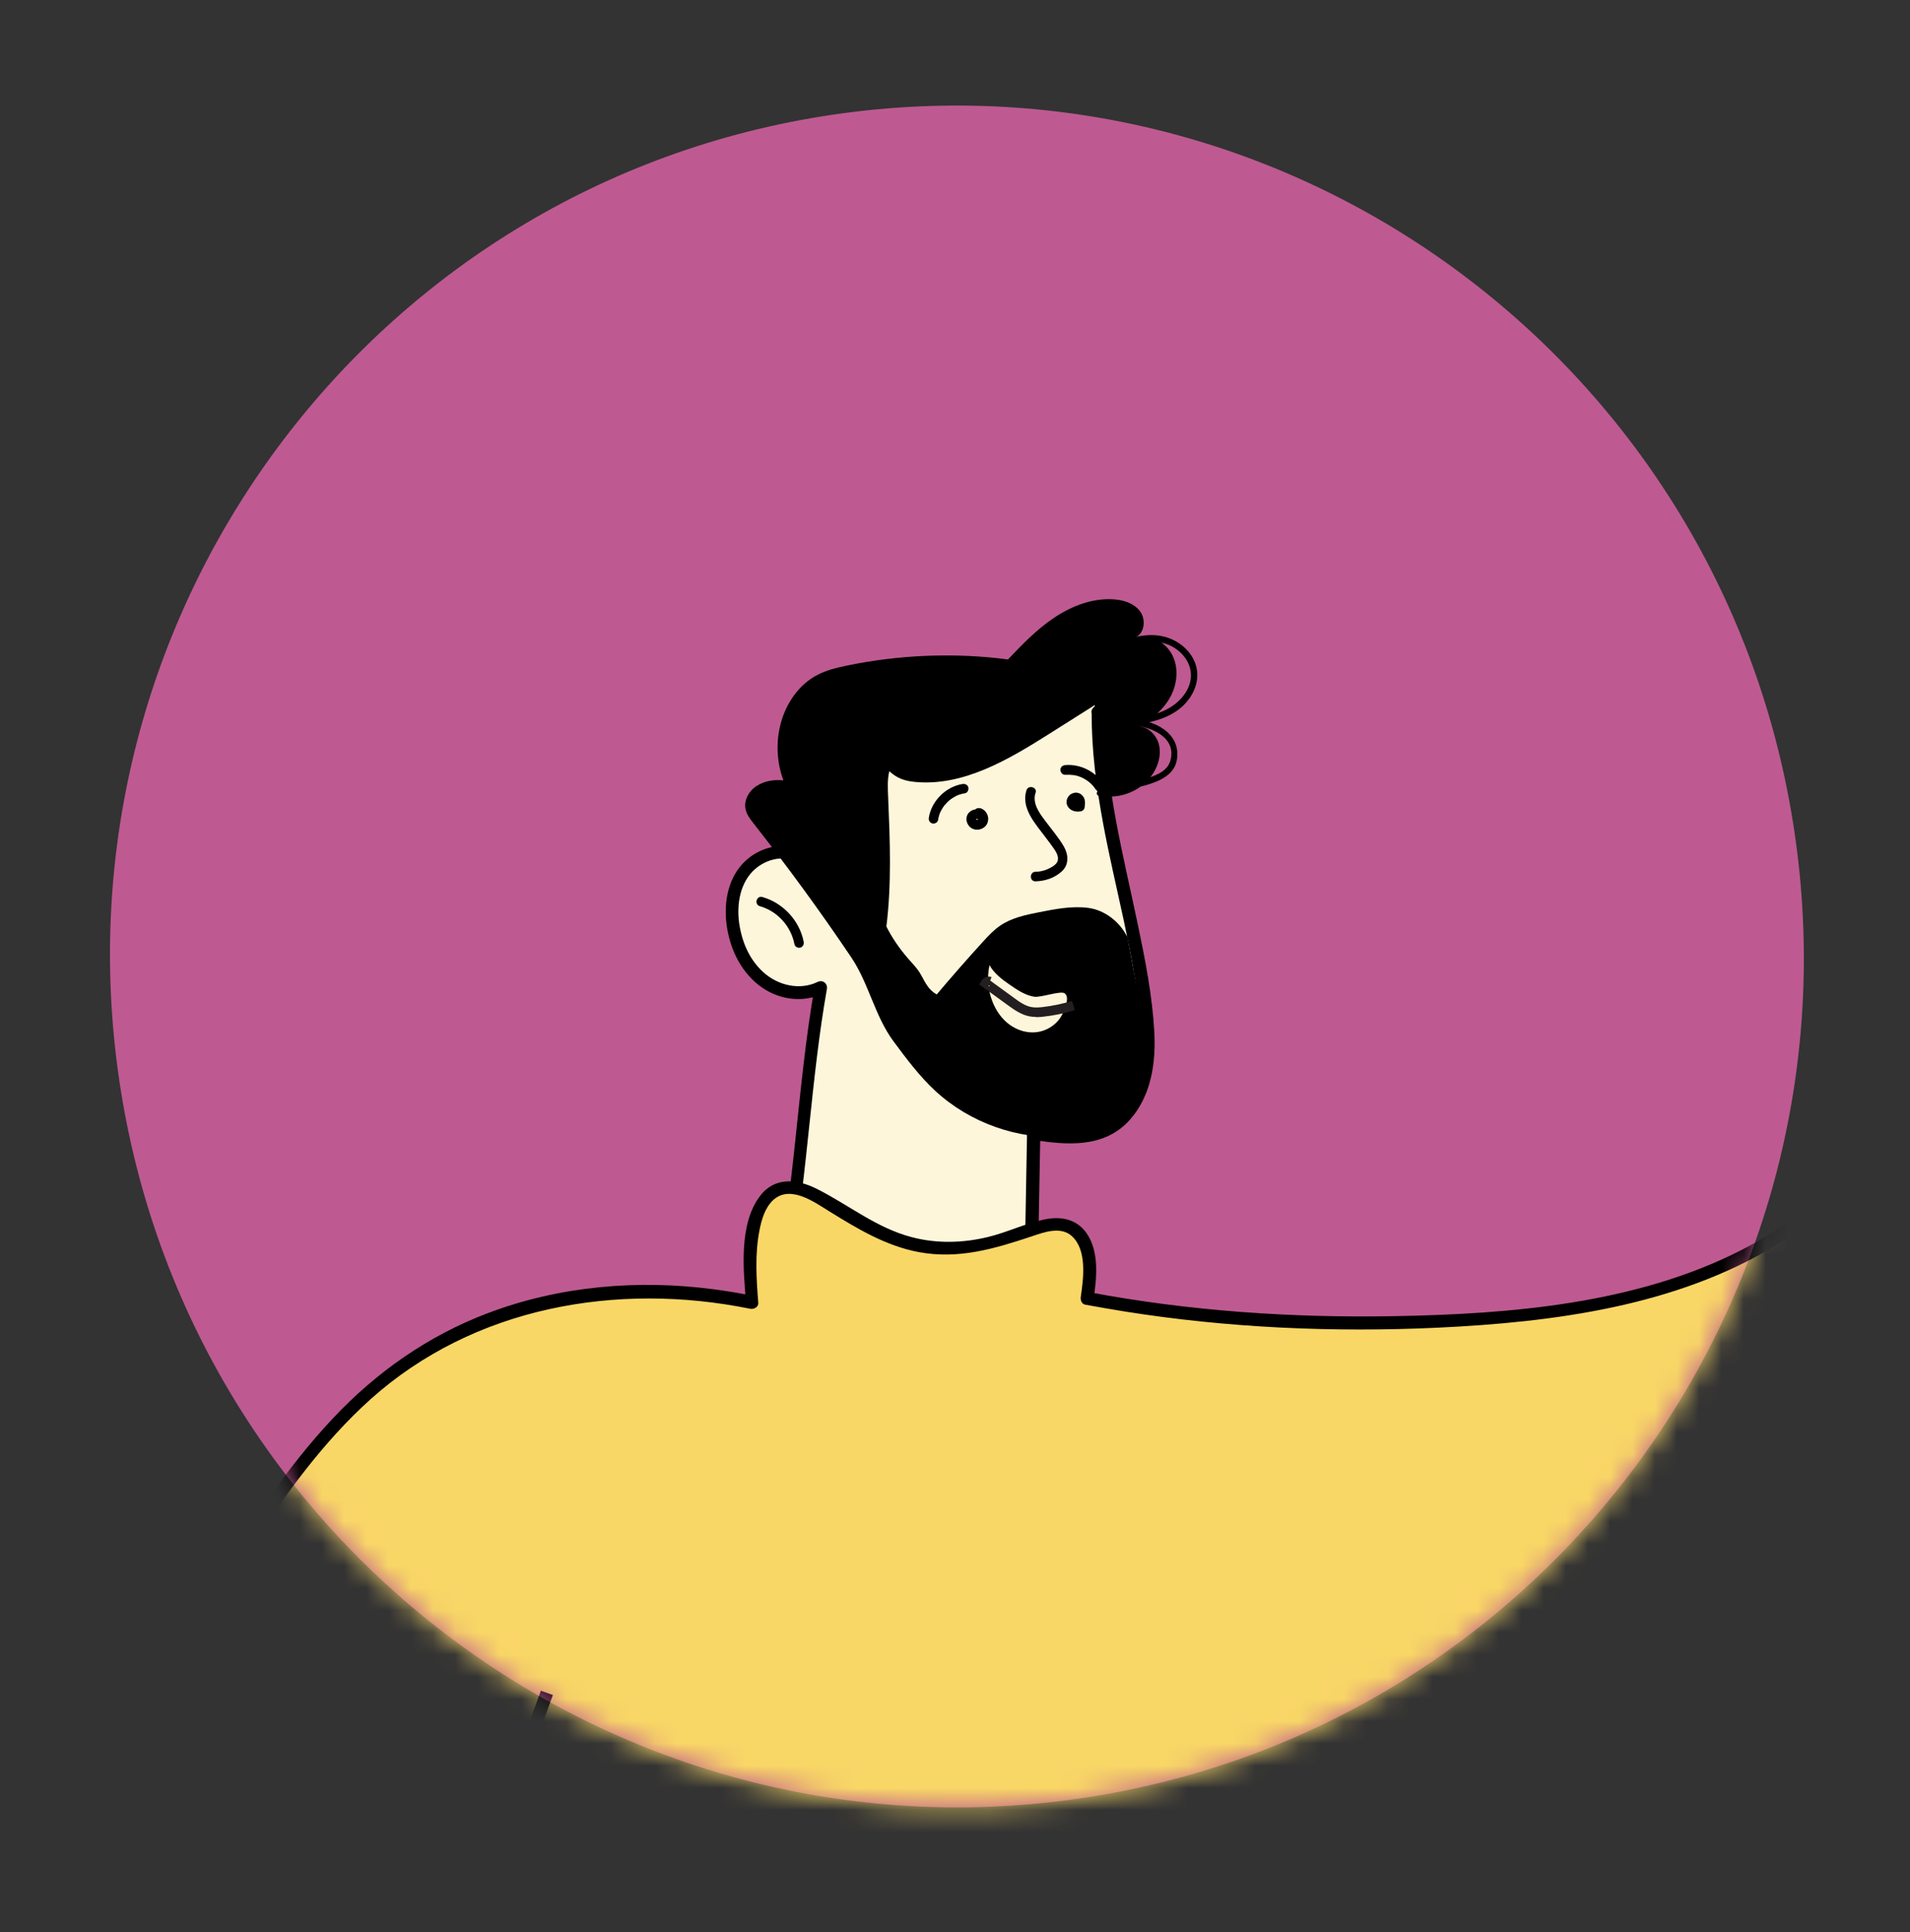
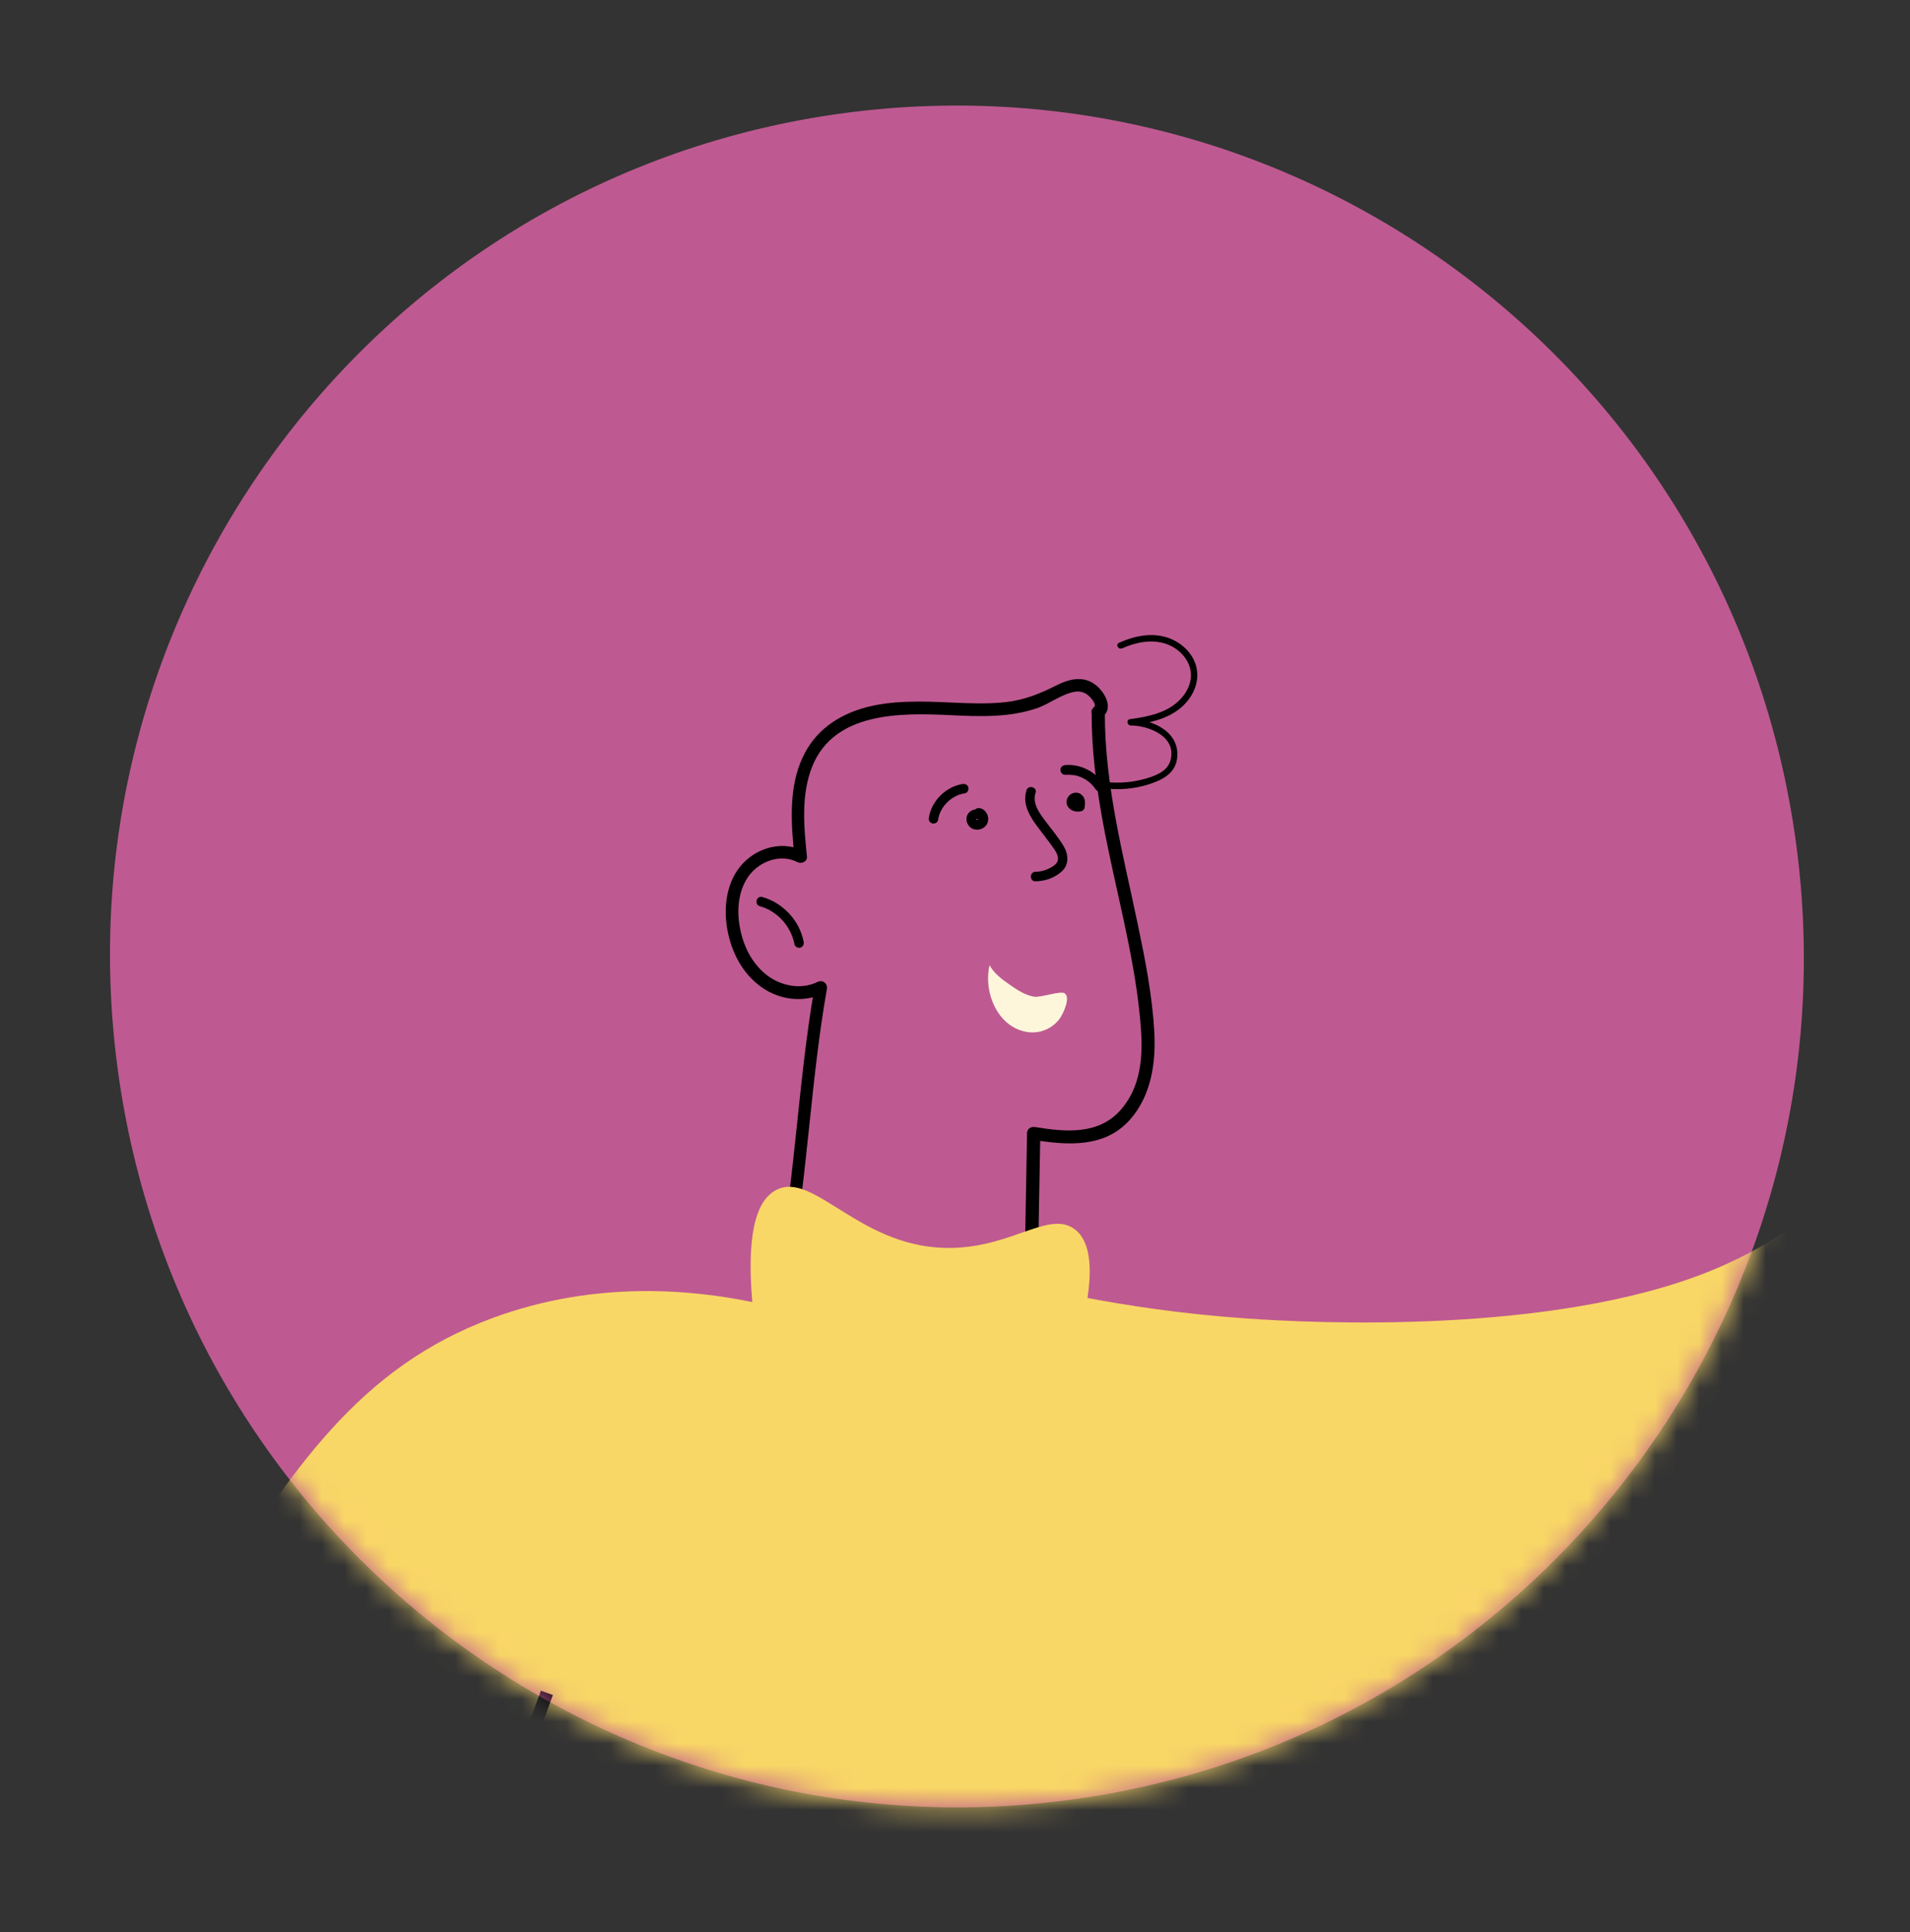
<svg xmlns="http://www.w3.org/2000/svg" width="86" height="87" viewBox="0 0 86 87" fill="none">
  <rect x="0" y="0" width="86" height="87" fill="#333333" stroke="none" />
  <path d="M48.211 81.04C27.343 83.856 8.133 69.139 5.303 48.168C2.473 27.198 17.095 7.915 37.962 5.099C58.83 2.283 78.04 17 80.87 37.971C83.7 58.941 69.078 78.224 48.211 81.04Z" fill="#BE5A91" />
  <mask id="mask0_2502_2602" style="mask-type:alpha" maskUnits="userSpaceOnUse" x="4" y="4" width="78" height="78">
    <path d="M48.218 81.035C27.35 83.849 8.137 69.131 5.305 48.16C2.473 27.19 17.094 7.909 37.962 5.095C58.83 2.281 78.042 17 80.874 37.97C83.706 58.94 69.085 78.221 48.218 81.035Z" fill="#BE5A91" />
  </mask>
  <g mask="url(#mask0_2502_2602)">
-     <path d="M49.461 32.083C49.426 36.655 51.117 41.067 51.617 45.611C51.727 46.606 51.778 47.629 51.52 48.601C51.261 49.573 50.663 50.488 49.76 50.919C48.782 51.385 47.632 51.224 46.556 51.046L46.435 57.672C46.596 58.563 45.837 59.426 45.009 59.794C44.181 60.162 43.226 60.122 42.329 60.018C40.753 59.834 39.194 59.466 37.704 58.931C37.446 58.839 37.187 58.736 36.974 58.569C36.554 58.235 36.37 57.689 36.209 57.177C35.824 57.045 35.651 57.028 35.404 56.7C36.111 52.725 36.272 48.469 36.974 44.495C36.186 44.903 35.174 44.748 34.449 44.23C33.724 43.713 33.276 42.873 33.08 42.004C32.873 41.073 32.959 40.032 33.535 39.267C34.11 38.502 35.243 38.133 36.071 38.605C35.887 36.816 35.772 34.803 36.934 33.429C38.096 32.054 40.12 31.835 41.92 31.899C43.721 31.962 45.624 32.192 47.235 31.387C47.712 31.145 48.195 30.812 48.724 30.875C49.254 30.938 49.915 31.801 49.472 32.094L49.461 32.083Z" fill="#FDF6DB" />
    <path d="M49.747 32.081C49.735 35.348 50.581 38.512 51.242 41.681C51.57 43.245 51.88 44.833 51.972 46.426C52.053 47.829 51.846 49.319 50.885 50.412C49.735 51.712 48.038 51.573 46.48 51.32L46.842 51.044L46.744 56.399L46.721 57.48C46.716 57.877 46.75 58.234 46.595 58.613C45.767 60.598 43.322 60.46 41.574 60.195C40.32 60.005 39.078 59.7 37.876 59.286C37.387 59.114 36.88 58.947 36.535 58.533C36.225 58.165 36.064 57.693 35.92 57.239L36.121 57.44C35.776 57.325 35.322 57.193 35.144 56.83C35.057 56.646 35.149 56.405 35.184 56.209C35.236 55.899 35.287 55.588 35.333 55.272C35.512 54.052 35.65 52.833 35.782 51.608C36.041 49.198 36.265 46.788 36.685 44.401L37.105 44.723C36.133 45.195 34.983 45.017 34.143 44.344C33.303 43.671 32.854 42.664 32.716 41.641C32.578 40.617 32.791 39.466 33.585 38.747C34.292 38.103 35.339 37.879 36.202 38.333L35.77 38.581C35.632 37.2 35.512 35.716 36.018 34.393C36.524 33.071 37.525 32.3 38.796 31.909C40.067 31.518 41.522 31.575 42.891 31.638C43.69 31.673 44.501 31.707 45.301 31.615C46.1 31.523 46.808 31.247 47.532 30.879C48.154 30.563 48.821 30.396 49.39 30.891C49.758 31.207 50.138 31.886 49.649 32.277C49.361 32.507 48.953 32.104 49.24 31.869C49.39 31.748 49.2 31.523 49.102 31.414C48.907 31.201 48.688 31.104 48.401 31.149C47.791 31.253 47.251 31.702 46.67 31.897C45.416 32.323 44.064 32.265 42.758 32.202C40.55 32.099 37.582 32.053 36.581 34.491C36.058 35.774 36.196 37.235 36.334 38.575C36.357 38.805 36.075 38.914 35.903 38.822C35.224 38.466 34.39 38.719 33.878 39.248C33.28 39.875 33.159 40.841 33.297 41.669C33.435 42.497 33.775 43.245 34.379 43.786C35.029 44.373 36.006 44.608 36.812 44.217C37.047 44.102 37.277 44.292 37.231 44.539C36.518 48.583 36.369 52.701 35.661 56.744L35.586 56.462C35.701 56.612 35.811 56.71 35.989 56.779C36.144 56.842 36.334 56.853 36.438 57.003C36.541 57.164 36.57 57.406 36.645 57.584C36.731 57.802 36.84 58.021 37.001 58.188C37.352 58.562 37.939 58.688 38.405 58.843C38.922 59.01 39.446 59.16 39.975 59.286C41.022 59.534 42.103 59.741 43.178 59.775C44.156 59.804 45.209 59.591 45.83 58.763C46.094 58.406 46.146 58.078 46.129 57.647C46.129 57.595 46.129 57.538 46.129 57.486L46.146 56.491L46.204 53.247L46.244 51.027C46.244 50.826 46.422 50.722 46.606 50.751C47.981 50.975 49.488 51.119 50.489 49.946C51.489 48.772 51.466 47.254 51.334 45.862C51.052 42.883 50.207 39.995 49.666 37.062C49.361 35.411 49.143 33.743 49.154 32.058C49.154 31.69 49.729 31.69 49.729 32.058L49.747 32.081Z" fill="black" />
-     <path d="M49.492 35.808C50.458 36.05 51.563 35.55 52.017 34.658C52.207 34.29 52.287 33.859 52.166 33.468C52.046 33.076 51.701 32.743 51.292 32.708C51.867 32.392 52.391 31.949 52.701 31.374C53.012 30.799 53.081 30.068 52.776 29.482C52.471 28.895 51.764 28.521 51.131 28.699C51.545 28.504 51.603 27.883 51.327 27.52C51.051 27.158 50.568 27.009 50.107 26.985C49.17 26.934 48.25 27.29 47.468 27.814C46.685 28.337 46.03 29.016 45.385 29.695C42.998 29.378 40.468 29.482 38.11 29.976C37.644 30.074 37.172 30.189 36.752 30.419C36.022 30.816 35.493 31.541 35.228 32.329C34.923 33.237 34.941 34.244 35.274 35.141C34.86 35.095 34.423 35.164 34.072 35.389C33.721 35.613 33.48 36.038 33.572 36.447C33.624 36.688 33.785 36.89 33.934 37.085C35.47 39.035 36.936 41.042 38.323 43.101C39.122 44.286 39.381 45.741 40.232 46.892C40.813 47.674 41.394 48.456 42.107 49.118C43.666 50.561 45.828 51.326 47.951 51.194C49.21 51.113 50.55 50.648 51.206 49.572C51.879 48.473 51.666 47.07 51.43 45.799L50.752 42.129C50.752 42.101 50.706 42.158 50.734 42.152C50.401 41.491 49.722 40.973 48.992 40.881C48.261 40.789 47.514 40.933 46.789 41.077C46.179 41.198 45.547 41.33 45.035 41.681C44.741 41.882 44.5 42.141 44.258 42.406C43.551 43.182 42.855 43.976 42.176 44.781C41.808 44.568 41.681 44.281 41.474 43.907C41.319 43.619 41.083 43.389 40.87 43.142C40.497 42.71 40.169 42.233 39.91 41.721C40.151 39.794 40.071 37.833 39.99 35.895C39.973 35.504 39.95 35.107 40.042 34.727C40.393 35.049 40.727 35.164 41.198 35.21C43.372 35.417 45.403 34.209 47.249 33.042L49.377 31.696C49.199 32.633 49.797 33.698 49.682 34.641C49.642 34.992 49.515 35.325 49.4 35.659C49.383 35.699 49.371 35.751 49.4 35.785C49.429 35.82 49.492 35.866 49.475 35.826L49.492 35.808Z" fill="black" />
    <path d="M49.332 35.545C49.194 35.326 48.987 35.148 48.739 35.027C48.636 34.975 48.504 34.929 48.366 34.906C48.348 34.906 48.337 34.906 48.32 34.9C48.251 34.889 48.337 34.9 48.297 34.9C48.262 34.9 48.228 34.895 48.193 34.889C48.118 34.889 48.038 34.889 47.963 34.889C47.848 34.9 47.745 34.779 47.745 34.67C47.745 34.544 47.842 34.463 47.963 34.452C48.648 34.394 49.332 34.745 49.7 35.321C49.763 35.418 49.723 35.557 49.625 35.614C49.522 35.678 49.395 35.637 49.332 35.539V35.545Z" fill="black" />
    <path d="M43.456 35.719C43.376 35.73 43.29 35.753 43.215 35.776C43.18 35.788 43.14 35.799 43.105 35.817C43.146 35.799 43.088 35.828 43.077 35.828C43.059 35.834 43.042 35.845 43.025 35.857C42.956 35.891 42.887 35.937 42.818 35.983L42.789 36.007C42.772 36.018 42.76 36.029 42.743 36.041C42.709 36.07 42.68 36.099 42.651 36.127C42.622 36.156 42.599 36.185 42.571 36.214C42.559 36.231 42.548 36.242 42.53 36.26L42.507 36.288C42.461 36.352 42.415 36.421 42.381 36.49C42.364 36.525 42.341 36.565 42.323 36.605C42.318 36.617 42.323 36.617 42.323 36.599L42.312 36.634C42.312 36.634 42.3 36.668 42.294 36.686C42.266 36.766 42.248 36.847 42.237 36.927C42.22 37.037 42.076 37.112 41.972 37.077C41.852 37.037 41.8 36.933 41.823 36.812C41.944 36.064 42.588 35.425 43.336 35.304C43.445 35.287 43.571 35.333 43.6 35.454C43.623 35.557 43.571 35.701 43.451 35.719H43.456Z" fill="black" />
    <path d="M46.624 35.706C46.48 36.167 46.779 36.586 47.044 36.937C47.331 37.328 47.665 37.708 47.907 38.128C48.114 38.496 48.136 38.945 47.803 39.244C47.469 39.543 47.05 39.675 46.624 39.687C46.348 39.692 46.348 39.261 46.624 39.255C46.814 39.255 46.998 39.215 47.176 39.134C47.331 39.065 47.561 38.945 47.619 38.778C47.682 38.588 47.567 38.381 47.464 38.231C47.343 38.053 47.211 37.886 47.084 37.714C46.641 37.116 45.962 36.408 46.215 35.591C46.296 35.327 46.716 35.442 46.63 35.706H46.624Z" fill="black" />
    <path d="M44.12 36.388C44.206 36.405 44.298 36.463 44.356 36.526C44.413 36.589 44.465 36.676 44.482 36.768C44.494 36.814 44.5 36.86 44.494 36.906C44.488 36.975 44.477 37.027 44.448 37.09C44.413 37.171 44.339 37.24 44.264 37.286C44.189 37.332 44.091 37.361 43.999 37.361C43.907 37.361 43.815 37.338 43.74 37.291C43.643 37.228 43.574 37.136 43.539 37.027C43.522 36.981 43.516 36.929 43.516 36.883C43.516 36.837 43.522 36.785 43.539 36.739C43.562 36.676 43.597 36.618 43.648 36.572C43.7 36.526 43.752 36.492 43.821 36.468C43.838 36.463 43.85 36.457 43.867 36.457C43.901 36.451 43.936 36.445 43.971 36.445C44.039 36.445 44.103 36.463 44.166 36.497C44.212 36.526 44.252 36.572 44.264 36.624C44.275 36.676 44.27 36.745 44.241 36.791C44.178 36.889 44.051 36.929 43.947 36.866C43.942 36.866 43.93 36.86 43.924 36.854L43.976 36.877C43.976 36.877 43.947 36.866 43.93 36.866H43.988C43.988 36.866 43.947 36.866 43.93 36.871H43.988C43.988 36.871 43.947 36.871 43.924 36.883L43.976 36.86C43.976 36.86 43.942 36.877 43.924 36.889L43.971 36.854C43.971 36.854 43.942 36.877 43.93 36.889L43.965 36.843C43.965 36.843 43.947 36.871 43.936 36.889L43.959 36.837C43.959 36.837 43.947 36.877 43.942 36.894V36.837C43.942 36.837 43.942 36.877 43.947 36.9V36.843C43.947 36.843 43.947 36.894 43.959 36.917L43.936 36.866C43.936 36.866 43.959 36.906 43.971 36.929L43.936 36.883C43.936 36.883 43.965 36.912 43.982 36.929L43.936 36.894C43.936 36.894 43.971 36.917 43.993 36.929L43.942 36.906C43.942 36.906 43.988 36.923 44.011 36.923H43.953C43.953 36.923 44.005 36.923 44.034 36.917H43.976C43.976 36.917 44.028 36.917 44.057 36.906L44.005 36.929C44.005 36.929 44.051 36.906 44.068 36.889L44.022 36.923C44.022 36.923 44.057 36.894 44.074 36.877L44.039 36.923C44.039 36.923 44.062 36.889 44.074 36.871L44.051 36.923C44.051 36.923 44.062 36.883 44.068 36.86V36.917C44.068 36.917 44.068 36.866 44.062 36.843V36.9C44.062 36.9 44.062 36.848 44.051 36.825L44.074 36.877C44.074 36.877 44.051 36.825 44.034 36.802L44.068 36.848C44.068 36.848 44.039 36.814 44.017 36.797L44.062 36.831C44.062 36.831 44.022 36.802 43.999 36.797L44.051 36.82C44.051 36.82 44.022 36.808 44.005 36.808C43.896 36.785 43.821 36.647 43.855 36.543C43.896 36.428 44.005 36.365 44.12 36.394V36.388Z" fill="black" />
    <path d="M48.269 35.741C48.349 35.69 48.459 35.678 48.551 35.707C48.591 35.718 48.631 35.736 48.66 35.759C48.712 35.799 48.74 35.828 48.781 35.88C48.833 35.954 48.85 36.052 48.855 36.139C48.855 36.219 48.844 36.3 48.833 36.38C48.821 36.449 48.746 36.518 48.683 36.53C48.631 36.536 48.585 36.547 48.533 36.547C48.482 36.547 48.436 36.541 48.39 36.53C48.298 36.513 48.206 36.461 48.142 36.398C48.068 36.323 48.016 36.213 48.022 36.104C48.027 35.995 48.068 35.897 48.148 35.816C48.194 35.77 48.252 35.736 48.309 35.718C48.338 35.713 48.372 35.707 48.407 35.707C48.441 35.707 48.476 35.707 48.505 35.724C48.533 35.73 48.556 35.741 48.579 35.764C48.602 35.782 48.62 35.799 48.637 35.828C48.666 35.874 48.677 35.943 48.66 35.995C48.643 36.046 48.608 36.098 48.562 36.121C48.516 36.144 48.447 36.161 48.395 36.144C48.384 36.144 48.378 36.139 48.367 36.139H48.424C48.424 36.139 48.407 36.144 48.395 36.144H48.453C48.453 36.144 48.43 36.144 48.418 36.144L48.47 36.121C48.47 36.121 48.447 36.133 48.436 36.139L48.482 36.104C48.482 36.104 48.459 36.127 48.447 36.139L48.482 36.093C48.482 36.093 48.459 36.121 48.453 36.139L48.476 36.087C48.476 36.087 48.464 36.121 48.459 36.144V36.087C48.459 36.087 48.459 36.121 48.464 36.139V36.081C48.464 36.081 48.464 36.11 48.464 36.121L48.441 36.069C48.441 36.069 48.459 36.098 48.47 36.115L48.436 36.069C48.436 36.069 48.459 36.098 48.476 36.11L48.43 36.075C48.43 36.075 48.476 36.104 48.499 36.115L48.447 36.093C48.476 36.104 48.51 36.115 48.539 36.115H48.482C48.528 36.115 48.568 36.115 48.614 36.11H48.574L48.424 36.265C48.424 36.265 48.43 36.219 48.436 36.196V36.254C48.436 36.208 48.436 36.156 48.436 36.11V36.167C48.436 36.167 48.436 36.115 48.424 36.087L48.447 36.139C48.447 36.139 48.43 36.11 48.424 36.098L48.459 36.144C48.459 36.144 48.43 36.115 48.418 36.104L48.464 36.139C48.464 36.139 48.436 36.121 48.418 36.11L48.47 36.133C48.47 36.133 48.441 36.121 48.424 36.121H48.482C48.482 36.121 48.459 36.127 48.447 36.127H48.505C48.505 36.127 48.482 36.127 48.47 36.127L48.522 36.104C48.522 36.104 48.51 36.11 48.505 36.115C48.459 36.144 48.39 36.15 48.338 36.139C48.286 36.127 48.234 36.087 48.211 36.041C48.182 35.989 48.171 35.931 48.188 35.874C48.206 35.816 48.24 35.776 48.286 35.747L48.269 35.741Z" fill="black" />
    <path d="M46.562 44.882C46.153 44.813 45.802 44.577 45.463 44.341C45.112 44.099 44.761 43.835 44.554 43.461C44.434 44.002 44.48 44.571 44.681 45.089C44.842 45.503 45.101 45.882 45.457 46.141C45.814 46.4 46.268 46.538 46.705 46.475C47.108 46.417 47.482 46.193 47.718 45.865C47.856 45.675 48.218 44.933 47.942 44.732C47.758 44.594 46.861 44.933 46.556 44.882H46.562Z" fill="#FDF6DB" />
    <path d="M34.323 40.392C35.255 40.651 36.002 41.457 36.186 42.406C36.209 42.522 36.152 42.637 36.037 42.671C35.933 42.7 35.795 42.637 35.772 42.522C35.617 41.71 35.007 41.031 34.214 40.806C33.949 40.731 34.058 40.317 34.329 40.392H34.323Z" fill="black" />
    <path d="M49.923 35.227C50.441 35.267 50.958 35.227 51.459 35.095C51.913 34.974 52.534 34.784 52.689 34.278C53.029 33.191 51.758 32.673 50.906 32.667C50.751 32.667 50.705 32.409 50.866 32.386C51.487 32.299 52.132 32.19 52.678 31.862C53.224 31.535 53.696 30.931 53.615 30.258C53.546 29.677 53.075 29.199 52.534 29.004C51.873 28.768 51.148 28.918 50.527 29.194C50.36 29.268 50.211 29.021 50.383 28.946C51.073 28.636 51.878 28.463 52.615 28.728C53.213 28.941 53.736 29.435 53.874 30.068C54.024 30.747 53.69 31.419 53.184 31.857C52.557 32.392 51.735 32.553 50.941 32.667L50.901 32.386C51.913 32.392 53.178 32.972 52.994 34.192C52.914 34.727 52.494 35.026 52.028 35.21C51.355 35.48 50.63 35.578 49.911 35.52C49.727 35.509 49.727 35.221 49.911 35.233L49.923 35.227Z" fill="black" />
    <path d="M18.886 107.411C18.184 107.744 9.091 111.885 3.914 107.526C2.793 106.582 1.528 104.961 0.768 101.165C-1.647 89.109 5.646 77.98 9.304 72.222C13.174 66.137 16.171 61.571 22.181 59.35C26.892 57.608 31.286 58.102 33.874 58.632C33.564 55.089 34.242 53.955 34.944 53.587C36.664 52.684 38.757 56.302 42.898 56.193C45.642 56.124 47.252 54.496 48.397 55.359C49.185 55.957 49.127 57.366 48.966 58.447C50.692 58.775 53.136 59.161 56.075 59.368C59.06 59.581 69.885 60.121 77.005 57.234C90.9 51.597 94.334 31.404 94.656 29.379C94.553 33.624 96.865 37.443 100.448 39.03C104.399 40.779 108.144 39.03 108.719 38.754C108.103 44.546 106.119 54.801 98.792 64.4C94.513 70.008 90.084 73.2 88.865 74.052C87.197 75.219 80.335 79.838 70.115 81.5C67.089 81.989 64.513 82.104 62.655 82.104C65.692 89.897 68.728 97.696 71.771 105.49L18.892 107.405L18.886 107.411Z" fill="#F9D766" />
-     <path d="M19.027 107.661C17.658 108.305 16.209 108.794 14.748 109.162C12.315 109.778 9.686 110.077 7.219 109.479C4.987 108.938 3.072 107.581 1.956 105.562C0.403 102.749 -0.022 99.235 0.001 96.072C0.047 89.636 2.428 83.464 5.517 77.908C6.765 75.659 8.151 73.491 9.537 71.323C11.193 68.734 12.873 66.118 14.989 63.869C16.945 61.786 19.28 60.147 21.954 59.135C25.198 57.904 28.73 57.605 32.158 58.059C32.762 58.14 33.36 58.238 33.952 58.364L33.59 58.64C33.469 57.174 33.262 55.126 34.217 53.861C34.872 52.987 35.885 53.084 36.776 53.533C38.22 54.258 39.451 55.287 41.044 55.707C42.177 56.006 43.35 55.977 44.489 55.701C45.34 55.494 46.14 55.103 46.991 54.919C47.715 54.758 48.446 54.867 48.906 55.506C49.516 56.357 49.378 57.571 49.234 58.543L49.033 58.186C53.553 59.037 58.16 59.348 62.761 59.267C68.001 59.175 73.661 58.715 78.4 56.294C82.34 54.281 85.445 50.979 87.792 47.275C89.909 43.939 91.473 40.264 92.646 36.497C93.348 34.248 93.929 31.953 94.32 29.629C94.337 29.526 94.355 29.422 94.372 29.319C94.424 28.997 94.941 29.077 94.936 29.394C94.889 32.114 95.827 34.823 97.731 36.796C99.836 38.976 102.867 39.896 105.84 39.378C106.778 39.212 107.71 38.935 108.567 38.521C108.739 38.435 109.027 38.533 108.998 38.769C107.934 48.713 104.236 58.33 97.829 66.072C95.246 69.195 92.261 72.042 88.931 74.359C86.337 76.165 83.507 77.638 80.585 78.84C74.903 81.175 68.783 82.389 62.641 82.406L62.917 82.044C65.954 89.837 68.99 97.636 72.033 105.43C72.102 105.614 71.924 105.786 71.757 105.792L30.484 107.287L18.877 107.707C18.509 107.719 18.509 107.144 18.877 107.132L60.15 105.637L71.757 105.217L71.481 105.579C68.444 97.786 65.407 89.987 62.365 82.193C62.296 82.015 62.468 81.831 62.641 81.831C71.59 81.814 80.677 79.22 88.132 74.216C95.833 69.045 101.728 61.177 105.081 52.584C106.807 48.155 107.911 43.496 108.417 38.774L108.848 39.022C106.663 40.074 104.057 40.414 101.699 39.798C98.835 39.05 96.494 36.905 95.309 34.219C94.636 32.701 94.326 31.056 94.349 29.399L94.912 29.474C94.585 31.573 94.079 33.65 93.48 35.692C92.382 39.436 90.915 43.1 88.942 46.47C86.722 50.26 83.795 53.729 80.022 56.041C75.484 58.819 69.962 59.538 64.74 59.785C60.047 60.004 55.307 59.797 50.666 59.06C50.062 58.962 49.464 58.859 48.866 58.75C48.699 58.721 48.642 58.537 48.664 58.393C48.785 57.571 48.952 56.3 48.268 55.667C47.773 55.212 47.031 55.477 46.473 55.667C44.782 56.23 43.16 56.719 41.36 56.38C39.87 56.098 38.594 55.322 37.328 54.539C36.644 54.114 35.58 53.349 34.821 54.033C34.441 54.379 34.286 54.931 34.194 55.414C33.987 56.472 34.056 57.588 34.142 58.658C34.159 58.859 33.946 58.968 33.78 58.934C27.781 57.714 21.328 58.842 16.68 63.012C14.524 64.95 12.827 67.331 11.239 69.741C9.824 71.886 8.438 74.055 7.121 76.257C4.073 81.376 1.502 86.944 0.76 92.914C0.346 96.25 0.501 99.718 1.473 102.951C2.152 105.211 3.343 107.172 5.494 108.271C7.794 109.45 10.549 109.415 13.034 108.967C14.823 108.645 16.594 108.11 18.262 107.391C18.412 107.328 18.561 107.259 18.705 107.19C19.038 107.034 19.332 107.529 18.992 107.684L19.027 107.661Z" fill="black" />
    <path d="M18.09 93.249L18.55 93.204C24.077 92.623 29.656 91.955 35.143 91.225C41.568 90.368 48.061 89.396 54.445 88.332L54.353 87.763C47.975 88.821 41.487 89.799 35.068 90.65C29.742 91.363 24.319 92.007 18.947 92.582L24.894 76.328L24.353 76.133L18.09 93.249Z" fill="black" />
-     <path d="M46.646 45.803C46.761 45.803 46.876 45.792 46.985 45.78C47.457 45.728 47.934 45.631 48.395 45.487L48.268 45.072C47.831 45.205 47.382 45.297 46.939 45.349C46.778 45.366 46.606 45.377 46.445 45.349C46.151 45.297 45.881 45.101 45.64 44.923L44.587 44.157L44.645 43.996C44.472 43.938 44.282 44.013 44.19 44.163L44.092 44.33L45.386 45.268C45.651 45.458 45.979 45.7 46.37 45.769C46.462 45.786 46.554 45.792 46.646 45.792V45.803ZM44.512 44.364L44.558 44.387C44.541 44.416 44.512 44.416 44.495 44.41L44.512 44.364Z" fill="#231F20" />
  </g>
</svg>